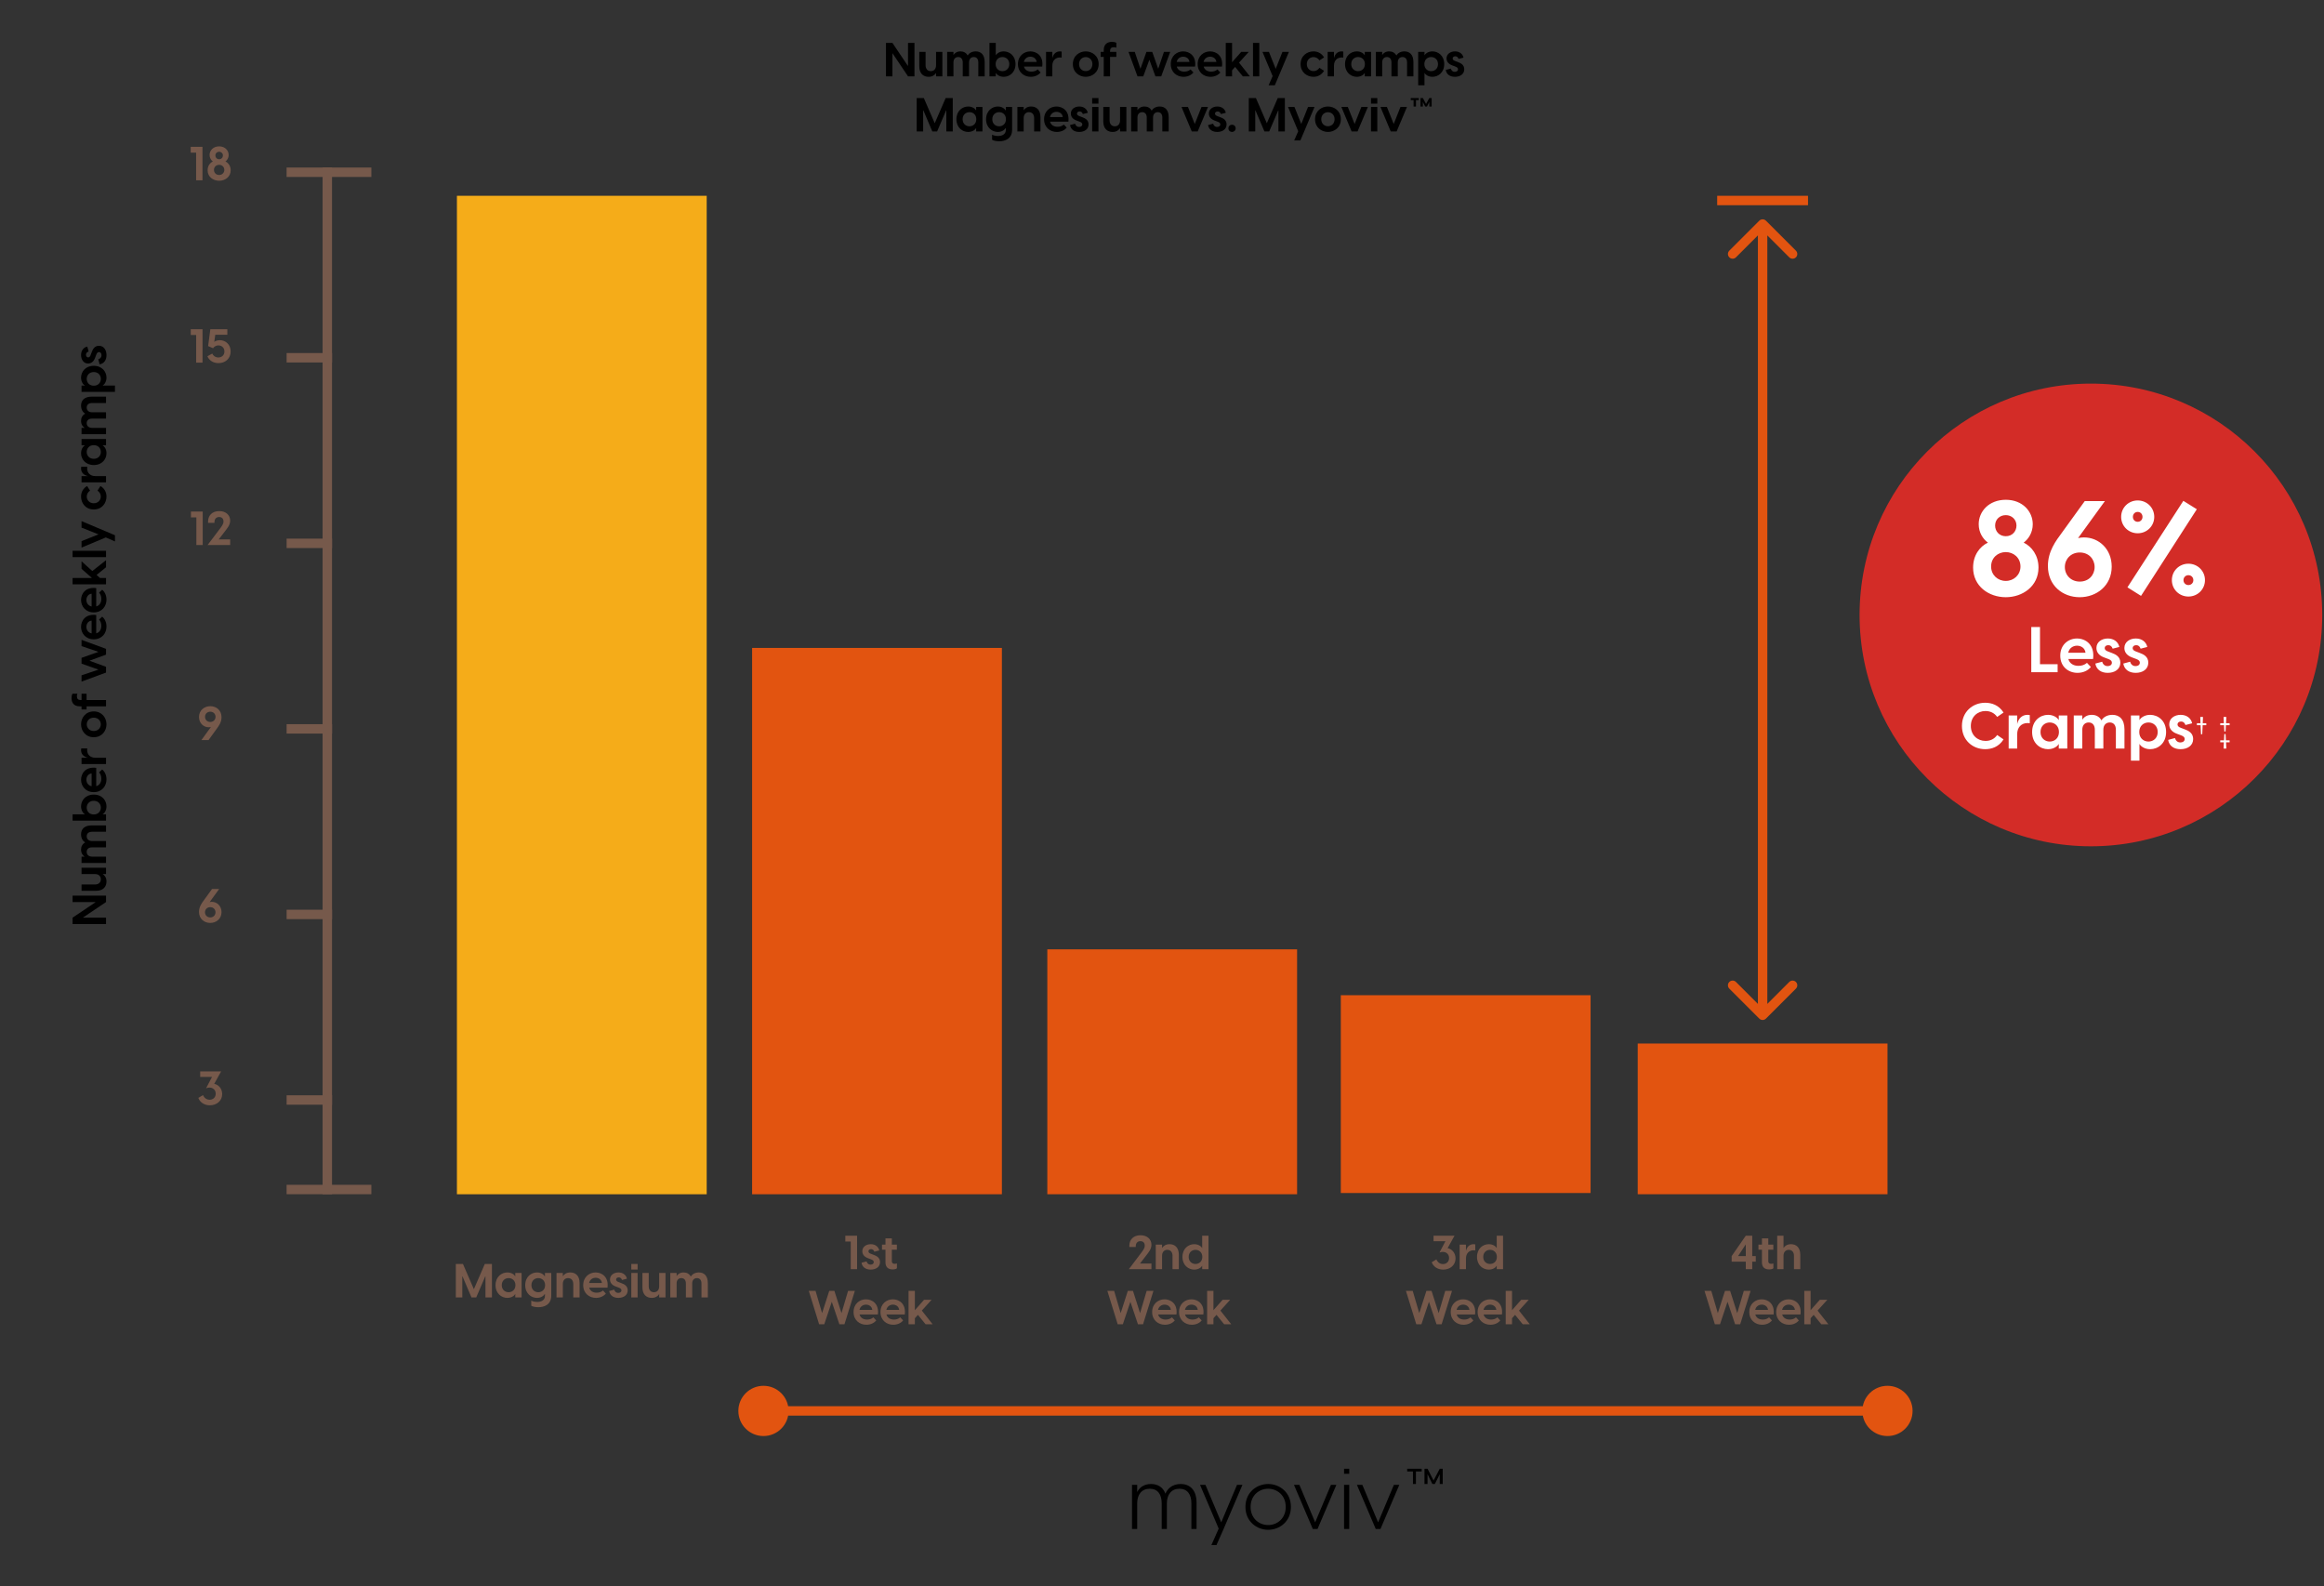
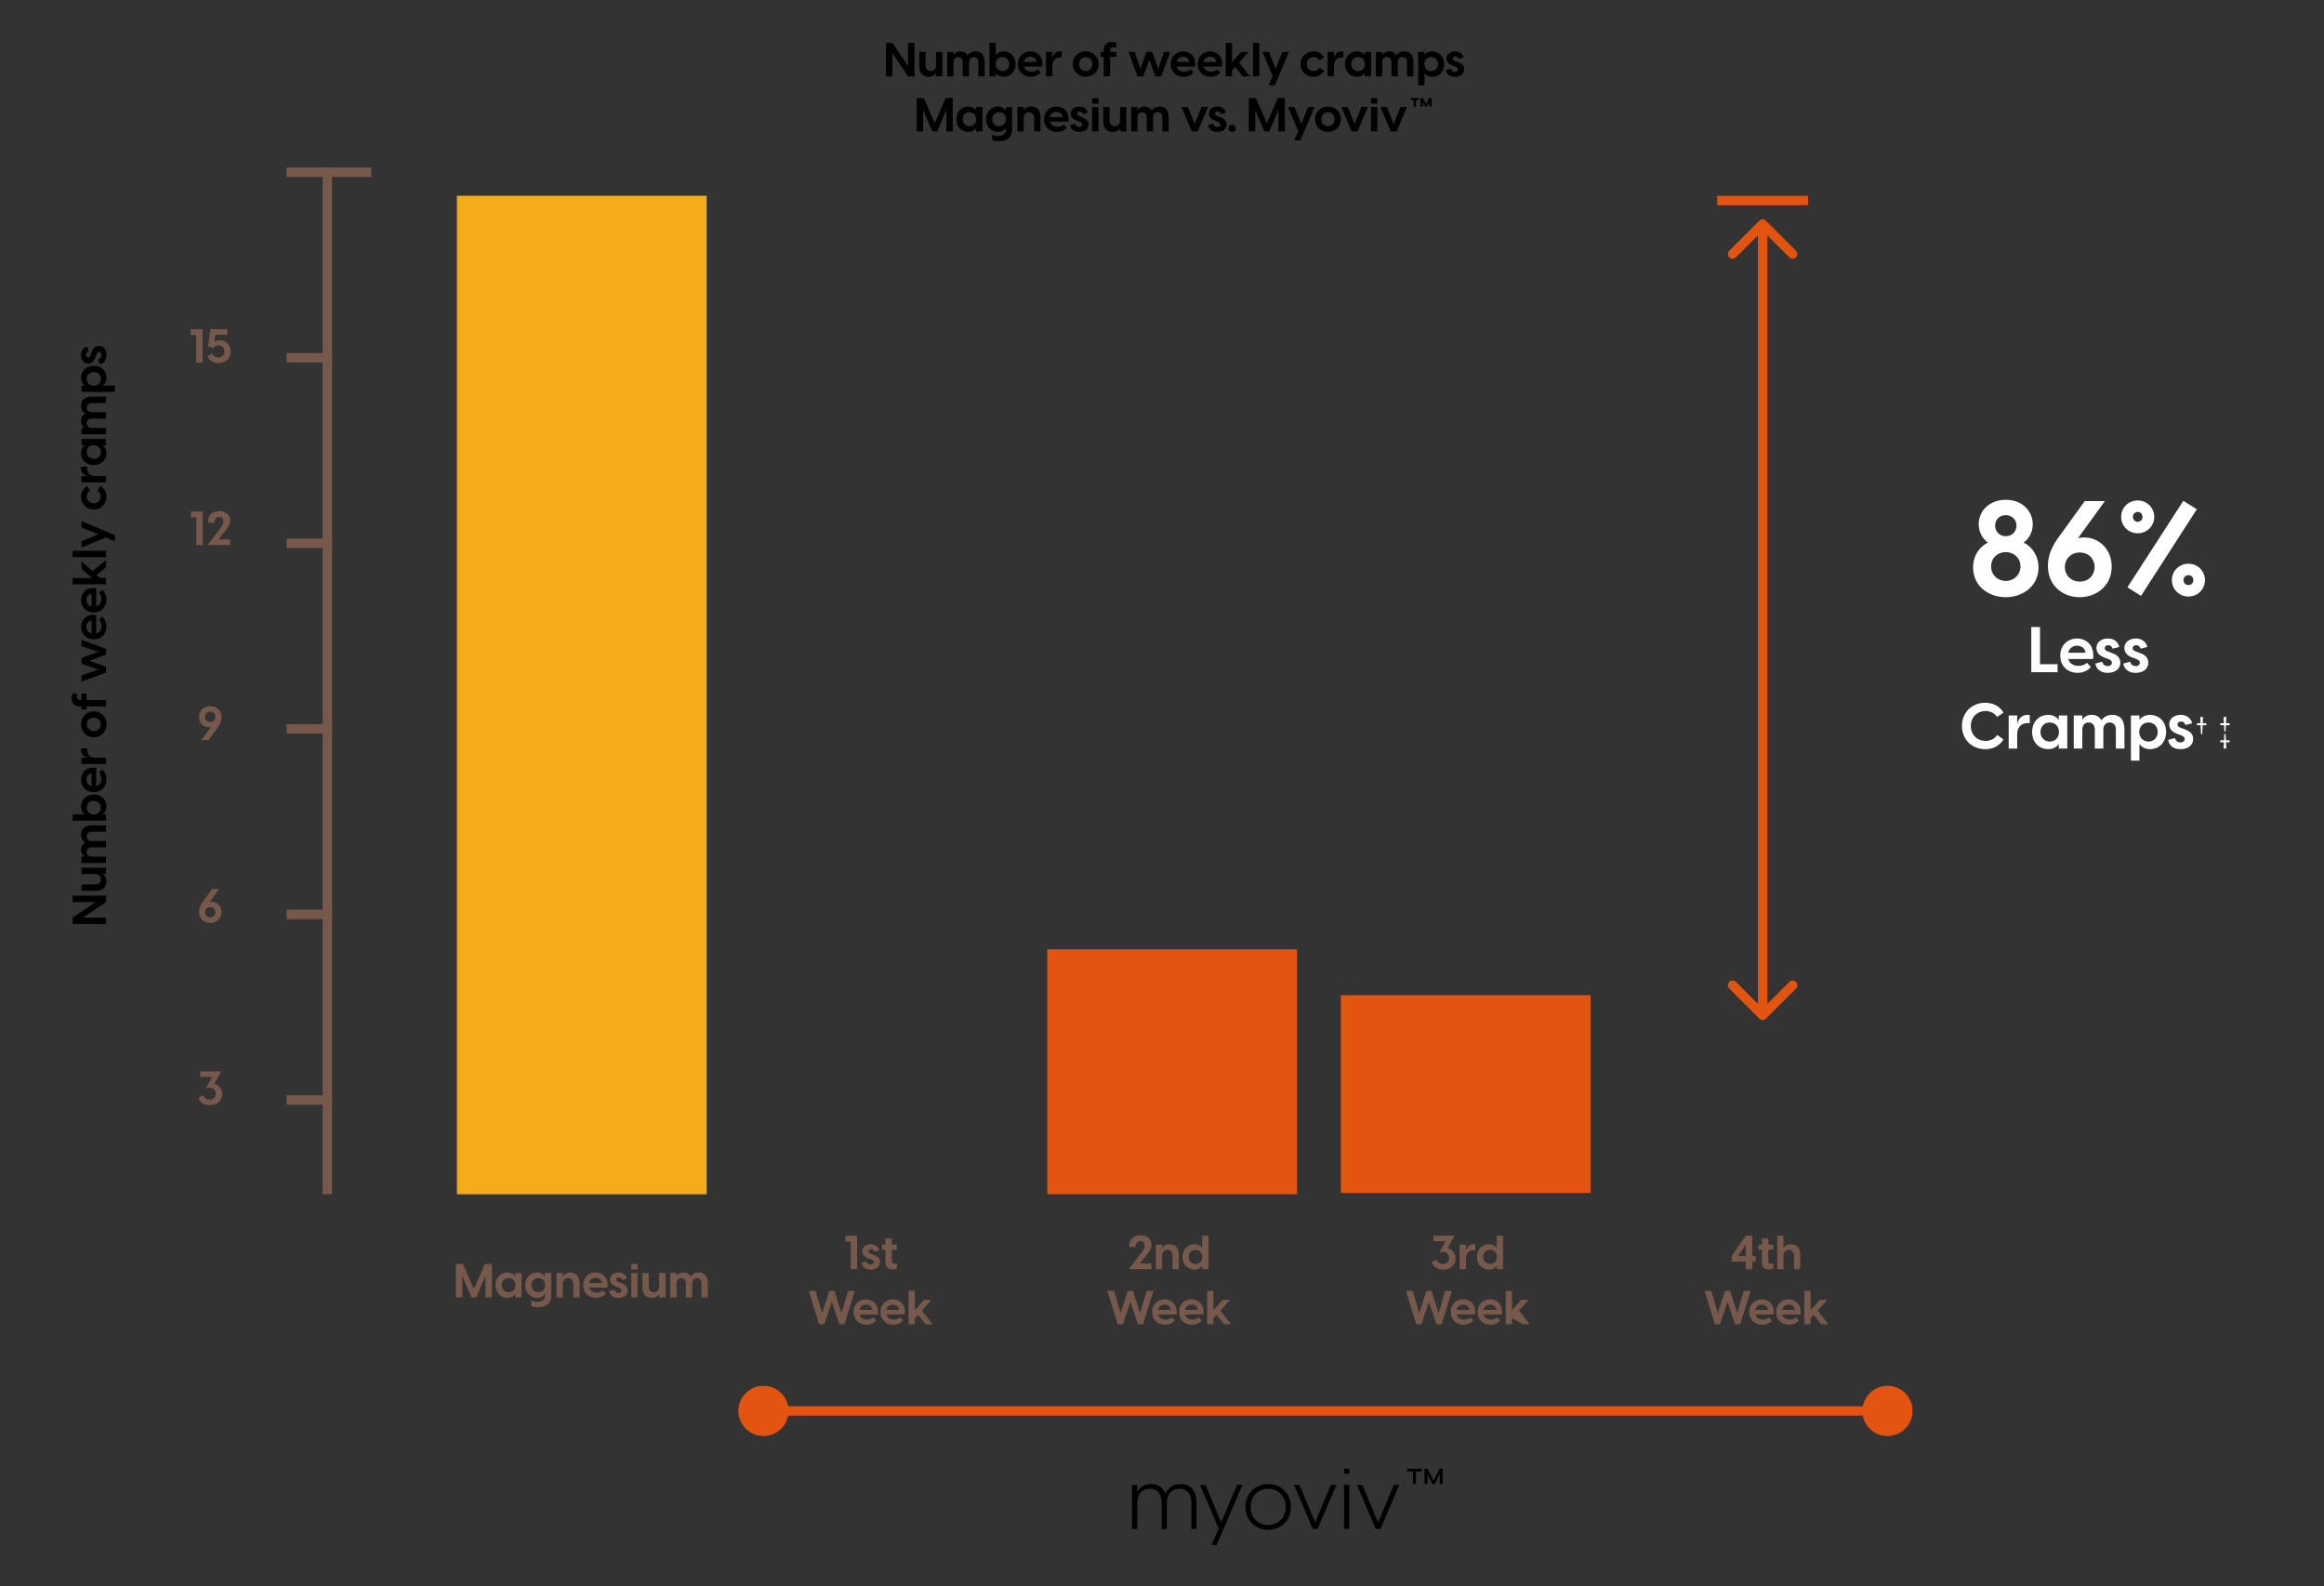
<svg xmlns="http://www.w3.org/2000/svg" width="548" height="374" viewBox="0 0 548 374" fill="none">
  <rect x="0" y="0" width="548" height="374" fill="#333333" stroke="none" />
  <path d="M200.604 299.246V292.728H199.327V291.362H202.103V299.246H200.604ZM205.312 299.357C204.168 299.357 203.324 298.802 203.147 297.736L204.335 297.414C204.446 297.791 204.724 298.18 205.29 298.18C205.667 298.18 206.034 297.991 206.034 297.58C206.034 297.303 205.856 297.103 205.401 296.936L204.69 296.67C203.735 296.326 203.335 295.715 203.335 295.015C203.335 293.982 204.246 293.361 205.334 293.361C206.378 293.361 207.144 293.949 207.333 294.837L206.167 295.137C206.012 294.671 205.712 294.527 205.401 294.527C205.012 294.527 204.779 294.749 204.779 295.026C204.779 295.271 204.923 295.482 205.379 295.637L206.023 295.881C206.734 296.137 207.511 296.559 207.511 297.58C207.511 298.735 206.523 299.357 205.312 299.357ZM210.483 299.313C209.506 299.313 208.796 298.835 208.796 297.647V294.66H207.974V293.472H208.796V291.995H210.295V293.472H211.483V294.66H210.295V297.403C210.295 297.703 210.461 297.991 210.95 297.991C211.083 297.991 211.283 297.969 211.494 297.902V299.046C211.272 299.246 210.85 299.313 210.483 299.313ZM193.151 312.246L190.708 304.362H192.307L193.851 309.614L195.539 304.362H196.749L198.426 309.614L199.98 304.362H201.58L199.125 312.246H197.926L196.138 306.938L194.361 312.246H193.151ZM204.281 312.357C202.693 312.357 201.272 311.28 201.272 309.359C201.272 307.415 202.715 306.361 204.192 306.361C205.658 306.361 207.324 307.393 207.002 309.936H202.682C202.893 310.725 203.582 311.136 204.448 311.136C205.014 311.136 205.514 310.98 205.936 310.614L206.613 311.335C206.136 311.935 205.303 312.357 204.281 312.357ZM202.66 308.848H205.68C205.592 308.026 204.903 307.615 204.204 307.615C203.515 307.615 202.849 308.015 202.66 308.848ZM210.625 312.357C209.037 312.357 207.616 311.28 207.616 309.359C207.616 307.415 209.06 306.361 210.537 306.361C212.002 306.361 213.668 307.393 213.346 309.936H209.026C209.237 310.725 209.926 311.136 210.792 311.136C211.358 311.136 211.858 310.98 212.28 310.614L212.957 311.335C212.48 311.935 211.647 312.357 210.625 312.357ZM209.004 308.848H212.025C211.936 308.026 211.247 307.615 210.548 307.615C209.859 307.615 209.193 308.015 209.004 308.848ZM214.238 312.246V304.362H215.726V308.926L217.891 306.472H219.668L217.369 309.015L219.923 312.246H218.258L216.447 310.025L215.726 310.825V312.246H214.238Z" fill="#76594B" />
  <path d="M268.7 295.926C269.6 294.749 269.933 294.327 269.933 293.694C269.933 292.85 269.322 292.639 268.911 292.639C268.434 292.639 267.812 292.927 267.812 293.827V294.027H266.302V293.694C266.302 292.383 267.179 291.251 268.933 291.251C270.521 291.251 271.51 292.217 271.51 293.483C271.51 294.515 270.866 295.259 270.211 296.103L268.811 297.925H271.51V299.246H266.191L268.7 295.926ZM272.529 299.246V293.472H274.017V294.26C274.339 293.749 274.917 293.361 275.783 293.361C276.971 293.361 277.97 294.093 277.97 295.848V299.246H276.482V296.092C276.482 295.248 276.027 294.693 275.25 294.693C274.483 294.693 274.017 295.248 274.017 296.092V299.246H272.529ZM284.964 299.246H283.476V298.469H283.443C283.298 298.791 282.632 299.357 281.599 299.357C280.256 299.357 278.823 298.358 278.823 296.359C278.823 294.36 280.256 293.361 281.599 293.361C282.632 293.361 283.298 293.927 283.443 294.249H283.476V291.362H284.964V299.246ZM280.289 296.359C280.289 297.436 281.066 298.025 281.899 298.025C282.732 298.025 283.509 297.447 283.509 296.359C283.509 295.271 282.732 294.693 281.899 294.693C281.066 294.693 280.289 295.282 280.289 296.359ZM263.556 312.246L261.113 304.362H262.712L264.255 309.614L265.943 304.362H267.154L268.831 309.614L270.385 304.362H271.984L269.53 312.246H268.331L266.543 306.938L264.766 312.246H263.556ZM274.686 312.357C273.098 312.357 271.677 311.28 271.677 309.359C271.677 307.415 273.12 306.361 274.597 306.361C276.063 306.361 277.729 307.393 277.407 309.936H273.087C273.298 310.725 273.986 311.136 274.853 311.136C275.419 311.136 275.919 310.98 276.341 310.614L277.018 311.335C276.541 311.935 275.708 312.357 274.686 312.357ZM273.065 308.848H276.085C275.996 308.026 275.308 307.615 274.608 307.615C273.92 307.615 273.254 308.015 273.065 308.848ZM281.03 312.357C279.442 312.357 278.021 311.28 278.021 309.359C278.021 307.415 279.464 306.361 280.941 306.361C282.407 306.361 284.073 307.393 283.751 309.936H279.431C279.642 310.725 280.331 311.136 281.197 311.136C281.763 311.136 282.263 310.98 282.685 310.614L283.362 311.335C282.885 311.935 282.052 312.357 281.03 312.357ZM279.409 308.848H282.429C282.34 308.026 281.652 307.615 280.952 307.615C280.264 307.615 279.598 308.015 279.409 308.848ZM284.642 312.246V304.362H286.13V308.926L288.296 306.472H290.073L287.774 309.015L290.328 312.246H288.662L286.852 310.025L286.13 310.825V312.246H284.642Z" fill="#76594B" />
-   <path d="M340.309 299.357C338.943 299.357 337.955 298.602 337.6 297.614L338.699 296.947C339.01 297.691 339.61 298.047 340.254 298.047C341.031 298.047 341.697 297.536 341.697 296.614C341.697 295.515 340.687 294.871 339.432 295.326L340.831 292.661H338.033V291.362H342.975L341.342 294.304C342.308 294.471 343.219 295.371 343.219 296.714C343.219 298.335 341.908 299.357 340.309 299.357ZM344.186 299.246V293.472H345.674V294.971C345.874 294.082 346.441 293.361 347.484 293.361C347.618 293.361 347.74 293.372 347.873 293.405V294.826C347.74 294.804 347.629 294.793 347.496 294.793C346.374 294.793 345.674 295.57 345.674 296.725V299.246H344.186ZM354.42 299.246H352.932V298.469H352.899C352.754 298.791 352.088 299.357 351.055 299.357C349.712 299.357 348.279 298.358 348.279 296.359C348.279 294.36 349.712 293.361 351.055 293.361C352.088 293.361 352.754 293.927 352.899 294.249H352.932V291.362H354.42V299.246ZM349.745 296.359C349.745 297.436 350.522 298.025 351.355 298.025C352.188 298.025 352.965 297.447 352.965 296.359C352.965 295.271 352.188 294.693 351.355 294.693C350.522 294.693 349.745 295.282 349.745 296.359ZM333.961 312.246L331.518 304.362H333.117L334.66 309.614L336.348 304.362H337.559L339.235 309.614L340.79 304.362H342.389L339.935 312.246H338.736L336.948 306.938L335.171 312.246H333.961ZM345.091 312.357C343.503 312.357 342.081 311.28 342.081 309.359C342.081 307.415 343.525 306.361 345.002 306.361C346.468 306.361 348.134 307.393 347.812 309.936H343.492C343.703 310.725 344.391 311.136 345.257 311.136C345.824 311.136 346.323 310.98 346.745 310.614L347.423 311.335C346.945 311.935 346.112 312.357 345.091 312.357ZM343.47 308.848H346.49C346.401 308.026 345.713 307.615 345.013 307.615C344.325 307.615 343.658 308.015 343.47 308.848ZM351.435 312.357C349.847 312.357 348.425 311.28 348.425 309.359C348.425 307.415 349.869 306.361 351.346 306.361C352.812 306.361 354.478 307.393 354.156 309.936H349.836C350.047 310.725 350.735 311.136 351.601 311.136C352.168 311.136 352.668 310.98 353.09 310.614L353.767 311.335C353.289 311.935 352.457 312.357 351.435 312.357ZM349.814 308.848H352.834C352.745 308.026 352.057 307.615 351.357 307.615C350.669 307.615 350.002 308.015 349.814 308.848ZM355.047 312.246V304.362H356.535V308.926L358.701 306.472H360.477L358.179 309.015L360.733 312.246H359.067L357.257 310.025L356.535 310.825V312.246H355.047Z" fill="#76594B" />
+   <path d="M340.309 299.357C338.943 299.357 337.955 298.602 337.6 297.614L338.699 296.947C339.01 297.691 339.61 298.047 340.254 298.047C341.031 298.047 341.697 297.536 341.697 296.614C341.697 295.515 340.687 294.871 339.432 295.326L340.831 292.661H338.033V291.362H342.975L341.342 294.304C342.308 294.471 343.219 295.371 343.219 296.714C343.219 298.335 341.908 299.357 340.309 299.357ZM344.186 299.246V293.472H345.674V294.971C345.874 294.082 346.441 293.361 347.484 293.361C347.618 293.361 347.74 293.372 347.873 293.405V294.826C347.74 294.804 347.629 294.793 347.496 294.793C346.374 294.793 345.674 295.57 345.674 296.725V299.246H344.186ZM354.42 299.246H352.932V298.469H352.899C352.754 298.791 352.088 299.357 351.055 299.357C349.712 299.357 348.279 298.358 348.279 296.359C348.279 294.36 349.712 293.361 351.055 293.361C352.088 293.361 352.754 293.927 352.899 294.249H352.932V291.362H354.42V299.246ZM349.745 296.359C349.745 297.436 350.522 298.025 351.355 298.025C352.188 298.025 352.965 297.447 352.965 296.359C352.965 295.271 352.188 294.693 351.355 294.693C350.522 294.693 349.745 295.282 349.745 296.359ZM333.961 312.246L331.518 304.362H333.117L334.66 309.614L336.348 304.362H337.559L339.235 309.614L340.79 304.362H342.389L339.935 312.246H338.736L336.948 306.938L335.171 312.246H333.961ZM345.091 312.357C343.503 312.357 342.081 311.28 342.081 309.359C342.081 307.415 343.525 306.361 345.002 306.361C346.468 306.361 348.134 307.393 347.812 309.936H343.492C343.703 310.725 344.391 311.136 345.257 311.136C345.824 311.136 346.323 310.98 346.745 310.614L347.423 311.335C346.945 311.935 346.112 312.357 345.091 312.357ZM343.47 308.848H346.49C346.401 308.026 345.713 307.615 345.013 307.615C344.325 307.615 343.658 308.015 343.47 308.848ZM351.435 312.357C349.847 312.357 348.425 311.28 348.425 309.359C348.425 307.415 349.869 306.361 351.346 306.361C352.812 306.361 354.478 307.393 354.156 309.936H349.836C350.047 310.725 350.735 311.136 351.601 311.136C352.168 311.136 352.668 310.98 353.09 310.614L353.767 311.335C353.289 311.935 352.457 312.357 351.435 312.357ZM349.814 308.848H352.834C352.745 308.026 352.057 307.615 351.357 307.615C350.669 307.615 350.002 308.015 349.814 308.848ZM355.047 312.246V304.362H356.535V308.926L358.701 306.472H360.477L358.179 309.015L360.733 312.246H359.067L356.535 310.825V312.246H355.047Z" fill="#76594B" />
  <path d="M411.655 299.246V297.48H408.324V296.17L411.655 291.362H413.177V296.17H414.01V297.48H413.177V299.246H411.655ZM409.834 296.17H411.655V293.405L409.834 296.17ZM417.153 299.313C416.176 299.313 415.466 298.835 415.466 297.647V294.66H414.644V293.472H415.466V291.995H416.965V293.472H418.153V294.66H416.965V297.403C416.965 297.703 417.131 297.991 417.62 297.991C417.753 297.991 417.953 297.969 418.164 297.902V299.046C417.942 299.246 417.52 299.313 417.153 299.313ZM419.064 299.246V291.362H420.552V294.26C420.874 293.749 421.452 293.361 422.318 293.361C423.506 293.361 424.505 294.093 424.505 295.848V299.246H423.017V296.092C423.017 295.248 422.562 294.693 421.785 294.693C421.018 294.693 420.552 295.248 420.552 296.092V299.246H419.064ZM404.365 312.246L401.922 304.362H403.521L405.064 309.614L406.752 304.362H407.963L409.64 309.614L411.194 304.362H412.793L410.339 312.246H409.14L407.352 306.938L405.575 312.246H404.365ZM415.495 312.357C413.907 312.357 412.486 311.28 412.486 309.359C412.486 307.415 413.929 306.361 415.406 306.361C416.872 306.361 418.538 307.393 418.216 309.936H413.896C414.107 310.725 414.796 311.136 415.662 311.136C416.228 311.136 416.728 310.98 417.15 310.614L417.827 311.335C417.35 311.935 416.517 312.357 415.495 312.357ZM413.874 308.848H416.894C416.806 308.026 416.117 307.615 415.417 307.615C414.729 307.615 414.063 308.015 413.874 308.848ZM421.839 312.357C420.251 312.357 418.83 311.28 418.83 309.359C418.83 307.415 420.273 306.361 421.75 306.361C423.216 306.361 424.882 307.393 424.56 309.936H420.24C420.451 310.725 421.14 311.136 422.006 311.136C422.572 311.136 423.072 310.98 423.494 310.614L424.171 311.335C423.694 311.935 422.861 312.357 421.839 312.357ZM420.218 308.848H423.238C423.15 308.026 422.461 307.615 421.761 307.615C421.073 307.615 420.407 308.015 420.218 308.848ZM425.451 312.246V304.362H426.94V308.926L429.105 306.472H430.882L428.583 309.015L431.137 312.246H429.471L427.661 310.025L426.94 310.825V312.246H425.451Z" fill="#76594B" />
  <path d="M107.488 305.91V298.026H109.165L111.741 303.967L114.318 298.026H115.995V305.91H114.473V300.957H114.418L112.297 305.91H111.175L109.065 300.957H109.01V305.91H107.488ZM119.628 306.021C118.284 306.021 116.852 305.022 116.852 303.023C116.852 301.024 118.284 300.025 119.628 300.025C120.66 300.025 121.327 300.591 121.471 300.913H121.504V300.136H122.993V305.91H121.504V305.133H121.471C121.327 305.455 120.66 306.021 119.628 306.021ZM118.317 303.023C118.317 304.1 119.095 304.689 119.928 304.689C120.76 304.689 121.538 304.111 121.538 303.023C121.538 301.935 120.76 301.357 119.928 301.357C119.095 301.357 118.317 301.946 118.317 303.023ZM126.945 308.22C126.278 308.22 125.612 308.087 125.268 307.865V306.654C125.534 306.832 126.112 306.976 126.678 306.976C127.788 306.976 128.499 306.454 128.499 305.577V305.133H128.433C128.288 305.455 127.644 306.021 126.622 306.021C125.29 306.021 123.846 305.022 123.846 303.023C123.846 301.024 125.29 300.025 126.622 300.025C127.644 300.025 128.288 300.591 128.433 300.913H128.499V300.136H129.987V305.477C129.987 307.687 128.255 308.22 126.945 308.22ZM125.312 303.023C125.312 304.1 126.089 304.689 126.922 304.689C127.766 304.689 128.533 304.111 128.533 303.023C128.533 301.935 127.766 301.357 126.922 301.357C126.089 301.357 125.312 301.946 125.312 303.023ZM131.227 305.91V300.136H132.715V300.924C133.037 300.413 133.615 300.025 134.481 300.025C135.669 300.025 136.668 300.758 136.668 302.512V305.91H135.18V302.756C135.18 301.912 134.725 301.357 133.948 301.357C133.182 301.357 132.715 301.912 132.715 302.756V305.91H131.227ZM140.531 306.021C138.943 306.021 137.521 304.944 137.521 303.023C137.521 301.08 138.965 300.025 140.442 300.025C141.908 300.025 143.573 301.057 143.251 303.6H138.932C139.143 304.389 139.831 304.8 140.697 304.8C141.264 304.8 141.763 304.644 142.185 304.278L142.863 305C142.385 305.599 141.552 306.021 140.531 306.021ZM138.909 302.512H141.93C141.841 301.69 141.153 301.279 140.453 301.279C139.764 301.279 139.098 301.679 138.909 302.512ZM145.813 306.021C144.669 306.021 143.825 305.466 143.647 304.4L144.835 304.078C144.946 304.455 145.224 304.844 145.79 304.844C146.168 304.844 146.534 304.655 146.534 304.244C146.534 303.967 146.357 303.767 145.901 303.6L145.191 303.334C144.236 302.99 143.836 302.379 143.836 301.679C143.836 300.646 144.747 300.025 145.835 300.025C146.879 300.025 147.645 300.613 147.834 301.502L146.668 301.801C146.512 301.335 146.212 301.191 145.901 301.191C145.513 301.191 145.28 301.413 145.28 301.69C145.28 301.935 145.424 302.146 145.879 302.301L146.523 302.545C147.234 302.801 148.011 303.223 148.011 304.244C148.011 305.399 147.023 306.021 145.813 306.021ZM148.86 305.91V300.136H150.348V305.91H148.86ZM148.86 299.336V298.026H150.348V299.336H148.86ZM156.926 300.136V305.91H155.438V305.122C155.116 305.633 154.539 306.021 153.672 306.021C152.484 306.021 151.485 305.288 151.485 303.534V300.136H152.973V303.289C152.973 304.133 153.428 304.689 154.205 304.689C154.972 304.689 155.438 304.133 155.438 303.289V300.136H156.926ZM161.732 305.91V302.623C161.732 301.801 161.299 301.357 160.666 301.357C160.011 301.357 159.545 301.801 159.545 302.623V305.91H158.057V300.136H159.545V300.88C159.856 300.391 160.389 300.025 161.199 300.025C161.91 300.025 162.532 300.324 162.887 300.991C163.22 300.458 163.853 300.025 164.797 300.025C166.019 300.025 166.907 300.791 166.907 302.556V305.91H165.408V302.623C165.408 301.801 164.986 301.357 164.342 301.357C163.687 301.357 163.22 301.801 163.22 302.623V305.91H161.732Z" fill="#76594B" />
  <path d="M49.479 260.611C48.114 260.611 47.125 259.856 46.77 258.868L47.869 258.201C48.18 258.945 48.78 259.301 49.424 259.301C50.201 259.301 50.867 258.79 50.867 257.868C50.867 256.769 49.857 256.125 48.602 256.58L50.001 253.915H47.203V252.616H52.145L50.512 255.558C51.478 255.725 52.389 256.624 52.389 257.968C52.389 259.589 51.078 260.611 49.479 260.611Z" fill="#76594B" />
  <path d="M49.57 217.613C48.171 217.613 46.927 216.658 46.927 215.014C46.927 213.793 47.593 212.916 48.104 212.227L49.992 209.618H51.669L49.437 212.694C49.592 212.66 49.759 212.638 49.925 212.638C51.169 212.638 52.235 213.604 52.235 215.07C52.235 216.658 50.969 217.613 49.57 217.613ZM48.337 215.103C48.337 215.781 48.848 216.314 49.581 216.314C50.314 216.314 50.814 215.781 50.814 215.103C50.814 214.426 50.314 213.893 49.581 213.893C48.848 213.893 48.337 214.426 48.337 215.103Z" fill="#76594B" />
  <path d="M49.592 166.506C50.992 166.506 52.235 167.461 52.235 169.105C52.235 170.327 51.569 171.204 51.058 171.892L49.17 174.502H47.493L49.725 171.426C49.57 171.459 49.404 171.481 49.237 171.481C47.993 171.481 46.927 170.515 46.927 169.049C46.927 167.461 48.193 166.506 49.592 166.506ZM48.349 169.016C48.349 169.694 48.848 170.227 49.581 170.227C50.314 170.227 50.825 169.694 50.825 169.016C50.825 168.339 50.314 167.806 49.581 167.806C48.848 167.806 48.349 168.339 48.349 169.016Z" fill="#76594B" />
  <path d="M46.3 128.504V121.985H45.023V120.619H47.799V128.504H46.3ZM51.463 125.184C52.363 124.006 52.696 123.584 52.696 122.951C52.696 122.108 52.085 121.897 51.674 121.897C51.197 121.897 50.575 122.185 50.575 123.085V123.285H49.065V122.951C49.065 121.641 49.942 120.508 51.697 120.508C53.285 120.508 54.273 121.475 54.273 122.74C54.273 123.773 53.629 124.517 52.974 125.361L51.575 127.182H54.273V128.504H48.954L51.463 125.184Z" fill="#76594B" />
  <path d="M46.257 85.506V78.987H44.98V77.621H47.756V85.506H46.257ZM51.52 85.617C50.221 85.617 49.277 84.928 48.91 83.996L50.054 83.363C50.176 83.74 50.698 84.284 51.476 84.284C52.175 84.284 52.919 83.851 52.919 82.874C52.919 81.975 52.264 81.442 51.509 81.442C50.798 81.442 50.387 81.875 50.243 82.108L49.077 81.597L49.599 77.621H53.608V78.921H50.765L50.521 80.631C50.587 80.52 51.087 80.209 51.842 80.209C53.141 80.209 54.385 81.175 54.385 82.863C54.385 84.606 53.075 85.617 51.52 85.617Z" fill="#76594B" />
-   <path d="M46.246 42.506V35.987H44.969V34.621H47.745V42.506H46.246ZM51.676 42.617C50.265 42.617 48.955 41.706 48.955 40.152C48.955 39.13 49.51 38.397 50.188 38.075C49.777 37.775 49.421 37.242 49.421 36.543C49.421 35.477 50.276 34.51 51.676 34.51C53.064 34.51 53.919 35.477 53.919 36.543C53.919 37.242 53.563 37.775 53.164 38.075C53.83 38.397 54.396 39.13 54.396 40.152C54.396 41.706 53.075 42.617 51.676 42.617ZM50.454 40.063C50.454 40.762 50.998 41.262 51.676 41.262C52.342 41.262 52.897 40.762 52.897 40.063C52.897 39.33 52.32 38.864 51.676 38.864C51.02 38.864 50.454 39.33 50.454 40.063ZM50.787 36.654C50.787 37.131 51.132 37.542 51.676 37.542C52.22 37.542 52.564 37.131 52.564 36.654C52.564 36.143 52.164 35.787 51.676 35.787C51.176 35.787 50.787 36.143 50.787 36.654Z" fill="#76594B" />
  <rect x="107.742" y="46.164" width="58.898" height="235.423" fill="#F5AC19" />
-   <rect x="177.348" y="152.77" width="58.898" height="128.816" fill="#E25410" />
  <rect x="246.957" y="223.84" width="58.898" height="57.745" fill="#E25410" />
  <rect x="316.162" y="234.654" width="58.898" height="46.64" fill="#E25410" />
-   <rect x="386.174" y="246.049" width="58.898" height="35.535" fill="#E25410" />
-   <circle cx="493.036" cy="144.997" r="54.548" fill="#D32C27" />
  <path d="M472.967 140.813C468.97 140.813 465.257 138.232 465.257 133.826C465.257 130.931 466.83 128.854 468.75 127.942C467.586 127.092 466.579 125.581 466.579 123.599C466.579 120.578 469.002 117.84 472.967 117.84C476.901 117.84 479.324 120.578 479.324 123.599C479.324 125.581 478.317 127.092 477.184 127.942C479.072 128.854 480.677 130.931 480.677 133.826C480.677 138.232 476.932 140.813 472.967 140.813ZM469.505 133.575C469.505 135.557 471.047 136.973 472.967 136.973C474.855 136.973 476.429 135.557 476.429 133.575C476.429 131.498 474.792 130.176 472.967 130.176C471.11 130.176 469.505 131.498 469.505 133.575ZM470.449 123.913C470.449 125.267 471.425 126.431 472.967 126.431C474.509 126.431 475.485 125.267 475.485 123.913C475.485 122.466 474.352 121.459 472.967 121.459C471.551 121.459 470.449 122.466 470.449 123.913ZM490.387 140.813C486.422 140.813 482.897 138.106 482.897 133.449C482.897 129.987 484.785 127.501 486.233 125.55L491.583 118.154H496.335L490.009 126.872C490.45 126.777 490.922 126.714 491.394 126.714C494.919 126.714 497.94 129.452 497.94 133.606C497.94 138.106 494.352 140.813 490.387 140.813ZM486.894 133.701C486.894 135.62 488.341 137.131 490.418 137.131C492.495 137.131 493.912 135.62 493.912 133.701C493.912 131.781 492.495 130.27 490.418 130.27C488.341 130.27 486.894 131.781 486.894 133.701ZM504.857 140.498L501.647 138.484L514.833 118.091L518.011 120.074L504.857 140.498ZM500.168 121.868C500.168 119.696 501.899 117.997 504.07 117.997C506.242 117.997 507.973 119.696 507.973 121.868C507.973 124.039 506.242 125.739 504.07 125.739C501.899 125.739 500.168 124.039 500.168 121.868ZM502.937 121.868C502.937 122.529 503.409 123.032 504.07 123.032C504.731 123.032 505.203 122.529 505.203 121.868C505.203 121.207 504.731 120.703 504.07 120.703C503.409 120.703 502.937 121.207 502.937 121.868ZM512.127 136.785C512.127 134.613 513.857 132.914 516.029 132.914C518.2 132.914 519.931 134.613 519.931 136.785C519.931 138.956 518.2 140.655 516.029 140.655C513.857 140.655 512.127 138.956 512.127 136.785ZM514.864 136.785C514.864 137.445 515.368 137.949 516.029 137.949C516.69 137.949 517.193 137.445 517.193 136.785C517.193 136.124 516.69 135.62 516.029 135.62C515.368 135.62 514.864 136.124 514.864 136.785ZM478.977 158.498V147.848H481.032V156.608H485.187V158.498H478.977ZM489.874 158.648C487.729 158.648 485.809 157.193 485.809 154.598C485.809 151.973 487.759 150.548 489.754 150.548C491.734 150.548 493.984 151.943 493.549 155.378H487.714C487.999 156.443 488.929 156.998 490.099 156.998C490.864 156.998 491.539 156.788 492.109 156.293L493.024 157.268C492.379 158.078 491.254 158.648 489.874 158.648ZM487.684 153.908H491.764C491.644 152.798 490.714 152.243 489.769 152.243C488.839 152.243 487.939 152.783 487.684 153.908ZM497.009 158.648C495.464 158.648 494.324 157.898 494.084 156.458L495.689 156.023C495.839 156.533 496.214 157.058 496.979 157.058C497.489 157.058 497.984 156.803 497.984 156.248C497.984 155.873 497.744 155.603 497.129 155.378L496.169 155.018C494.879 154.553 494.339 153.728 494.339 152.783C494.339 151.388 495.569 150.548 497.039 150.548C498.449 150.548 499.484 151.343 499.739 152.543L498.164 152.948C497.954 152.318 497.549 152.123 497.129 152.123C496.604 152.123 496.289 152.423 496.289 152.798C496.289 153.128 496.484 153.413 497.099 153.623L497.969 153.953C498.929 154.298 499.979 154.868 499.979 156.248C499.979 157.808 498.644 158.648 497.009 158.648ZM503.6 158.648C502.055 158.648 500.915 157.898 500.675 156.458L502.28 156.023C502.43 156.533 502.805 157.058 503.57 157.058C504.08 157.058 504.575 156.803 504.575 156.248C504.575 155.873 504.335 155.603 503.72 155.378L502.76 155.018C501.47 154.553 500.93 153.728 500.93 152.783C500.93 151.388 502.16 150.548 503.63 150.548C505.04 150.548 506.075 151.343 506.33 152.543L504.755 152.948C504.545 152.318 504.14 152.123 503.72 152.123C503.195 152.123 502.88 152.423 502.88 152.798C502.88 153.128 503.075 153.413 503.69 153.623L504.56 153.953C505.52 154.298 506.57 154.868 506.57 156.248C506.57 157.808 505.235 158.648 503.6 158.648ZM468.115 176.648C465.115 176.648 462.625 174.488 462.625 171.173C462.625 167.858 465.13 165.698 468.115 165.698C469.57 165.698 471.31 166.208 472.435 168.008L470.935 169.043C470.245 168.053 469.21 167.648 468.175 167.648C466.285 167.648 464.725 169.013 464.725 171.173C464.725 173.348 466.3 174.698 468.19 174.698C469.255 174.698 470.245 174.293 470.935 173.303L472.435 174.338C471.31 176.138 469.57 176.648 468.115 176.648ZM473.644 176.498V168.698H475.654V170.723C475.924 169.523 476.689 168.548 478.099 168.548C478.279 168.548 478.444 168.563 478.624 168.608V170.528C478.444 170.498 478.294 170.483 478.114 170.483C476.599 170.483 475.654 171.533 475.654 173.093V176.498H473.644ZM482.922 176.648C481.107 176.648 479.172 175.298 479.172 172.598C479.172 169.898 481.107 168.548 482.922 168.548C484.317 168.548 485.217 169.313 485.412 169.748H485.457V168.698H487.467V176.498H485.457V175.448H485.412C485.217 175.883 484.317 176.648 482.922 176.648ZM481.152 172.598C481.152 174.053 482.202 174.848 483.327 174.848C484.452 174.848 485.502 174.068 485.502 172.598C485.502 171.128 484.452 170.348 483.327 170.348C482.202 170.348 481.152 171.143 481.152 172.598ZM493.96 176.498V172.058C493.96 170.948 493.375 170.348 492.52 170.348C491.635 170.348 491.005 170.948 491.005 172.058V176.498H488.995V168.698H491.005V169.703C491.425 169.043 492.145 168.548 493.24 168.548C494.2 168.548 495.04 168.953 495.52 169.853C495.97 169.133 496.825 168.548 498.1 168.548C499.75 168.548 500.95 169.583 500.95 171.968V176.498H498.925V172.058C498.925 170.948 498.355 170.348 497.485 170.348C496.6 170.348 495.97 170.948 495.97 172.058V176.498H493.96ZM502.472 179.348V168.698H504.482V169.748H504.527C504.722 169.313 505.622 168.548 507.017 168.548C508.832 168.548 510.767 169.898 510.767 172.598C510.767 175.298 508.832 176.648 507.017 176.648C505.622 176.648 504.722 175.883 504.527 175.448H504.482V179.348H502.472ZM504.437 172.598C504.437 174.068 505.487 174.848 506.612 174.848C507.737 174.848 508.787 174.053 508.787 172.598C508.787 171.143 507.737 170.348 506.612 170.348C505.487 170.348 504.437 171.128 504.437 172.598ZM514.176 176.648C512.631 176.648 511.491 175.898 511.251 174.458L512.856 174.023C513.006 174.533 513.381 175.058 514.146 175.058C514.656 175.058 515.151 174.803 515.151 174.248C515.151 173.873 514.911 173.603 514.296 173.378L513.336 173.018C512.046 172.553 511.506 171.728 511.506 170.783C511.506 169.388 512.736 168.548 514.206 168.548C515.616 168.548 516.651 169.343 516.906 170.543L515.331 170.948C515.121 170.318 514.716 170.123 514.296 170.123C513.771 170.123 513.456 170.423 513.456 170.798C513.456 171.128 513.651 171.413 514.266 171.623L515.136 171.953C516.096 172.298 517.146 172.868 517.146 174.248C517.146 175.808 515.811 176.648 514.176 176.648ZM518.996 173.12L518.902 170.991H518.031V170.529H518.881L518.818 169.05H519.468L519.405 170.529H520.244V170.991H519.384L519.29 173.12H518.996ZM524.497 172.47L524.424 170.991H523.532V170.529H524.392L524.319 169.05H524.969L524.896 170.529H525.745V170.991H524.864L524.791 172.47H524.497ZM523.532 175.019V174.557H524.424L524.497 173.078H524.791L524.864 174.557H525.745V175.019H524.896L524.969 176.498H524.319L524.392 175.019H523.532Z" fill="white" />
  <line x1="78.291" y1="259.361" x2="67.583" y2="259.361" stroke="#76594B" stroke-width="2.221" />
  <line x1="78.291" y1="215.609" x2="67.583" y2="215.609" stroke="#76594B" stroke-width="2.221" />
  <line x1="78.291" y1="171.858" x2="67.583" y2="171.858" stroke="#76594B" stroke-width="2.221" />
  <line x1="78.291" y1="128.111" x2="67.583" y2="128.111" stroke="#76594B" stroke-width="2.221" />
  <line x1="78.291" y1="84.355" x2="67.583" y2="84.355" stroke="#76594B" stroke-width="2.221" />
  <line x1="87.569" y1="40.612" x2="67.581" y2="40.612" stroke="#76594B" stroke-width="2.221" />
-   <line x1="67.581" y1="280.471" x2="87.569" y2="280.471" stroke="#76594B" stroke-width="2.221" />
  <line x1="77.181" y1="281.581" x2="77.181" y2="39.496" stroke="#76594B" stroke-width="2.221" />
  <line x1="426.33" y1="47.275" x2="404.913" y2="47.275" stroke="#E25410" stroke-width="2.221" />
  <path d="M414.84 240.17C415.273 240.604 415.977 240.604 416.41 240.17L423.477 233.103C423.911 232.669 423.911 231.966 423.477 231.532C423.044 231.099 422.341 231.099 421.907 231.532L415.625 237.814L409.343 231.532C408.909 231.099 408.206 231.099 407.773 231.532C407.339 231.966 407.339 232.669 407.773 233.103L414.84 240.17ZM416.41 52.038C415.977 51.605 415.273 51.605 414.84 52.038L407.773 59.105C407.339 59.539 407.339 60.242 407.773 60.676C408.206 61.109 408.909 61.109 409.343 60.676L415.625 54.394L421.907 60.676C422.341 61.109 423.044 61.109 423.477 60.676C423.911 60.242 423.911 59.539 423.477 59.105L416.41 52.038ZM415.625 239.385L416.735 239.385L416.735 52.824L415.625 52.824L414.515 52.824L414.515 239.385L415.625 239.385Z" fill="#E25410" />
  <path d="M174.105 332.676C174.105 335.947 176.756 338.598 180.027 338.598C183.298 338.598 185.95 335.947 185.95 332.676C185.95 329.405 183.298 326.753 180.027 326.753C176.756 326.753 174.105 329.405 174.105 332.676ZM439.144 332.676C439.144 335.947 441.796 338.598 445.067 338.598C448.338 338.598 450.989 335.947 450.989 332.676C450.989 329.405 448.338 326.753 445.067 326.753C441.796 326.753 439.144 329.405 439.144 332.676ZM180.027 332.676L180.027 333.786L445.067 333.786L445.067 332.676L445.067 331.565L180.027 331.565L180.027 332.676Z" fill="#E25410" />
  <path d="M25 217.892L17.116 217.892V216.371L22.501 212.75V212.695H17.116V211.173H25V212.695L19.614 216.315V216.371H25V217.892ZM19.226 204.599H25V206.087H24.212C24.722 206.409 25.111 206.987 25.111 207.853C25.111 209.041 24.378 210.04 22.624 210.04H19.226V208.552H22.379C23.223 208.552 23.779 208.097 23.779 207.32C23.779 206.553 23.223 206.087 22.379 206.087H19.226V204.599ZM25 199.793H21.713C20.891 199.793 20.447 200.226 20.447 200.859C20.447 201.514 20.891 201.981 21.713 201.981H25L25 203.469H19.226L19.226 201.981H19.97C19.481 201.67 19.114 201.137 19.114 200.326C19.114 199.615 19.414 198.993 20.081 198.638C19.547 198.305 19.114 197.672 19.114 196.728C19.114 195.506 19.881 194.618 21.646 194.618H25V196.117H21.713C20.891 196.117 20.447 196.539 20.447 197.183C20.447 197.838 20.891 198.305 21.713 198.305H25V199.793ZM17.116 193.492V192.004H20.003V191.97C19.681 191.826 19.114 191.16 19.114 190.127C19.114 188.783 20.114 187.351 22.113 187.351C24.112 187.351 25.111 188.783 25.111 190.127C25.111 191.16 24.545 191.826 24.223 191.97V192.004H25V193.492L17.116 193.492ZM22.113 192.037C23.201 192.037 23.779 191.26 23.779 190.427C23.779 189.594 23.19 188.816 22.113 188.816C21.036 188.816 20.447 189.594 20.447 190.427C20.447 191.26 21.024 192.037 22.113 192.037ZM25.111 183.765C25.111 185.353 24.034 186.774 22.113 186.774C20.169 186.774 19.114 185.331 19.114 183.854C19.114 182.388 20.147 180.722 22.69 181.044L22.69 185.364C23.479 185.153 23.89 184.465 23.89 183.598C23.89 183.032 23.734 182.532 23.368 182.11L24.089 181.433C24.689 181.911 25.111 182.743 25.111 183.765ZM21.602 185.386L21.602 182.366C20.78 182.455 20.369 183.143 20.369 183.843C20.369 184.531 20.769 185.198 21.602 185.386ZM25 180.153H19.226V178.665H20.725C19.836 178.465 19.114 177.898 19.114 176.855C19.114 176.721 19.125 176.599 19.159 176.466H20.58C20.558 176.599 20.547 176.71 20.547 176.844C20.547 177.965 21.324 178.665 22.479 178.665H25V180.153ZM25.111 170.783C25.111 172.294 24.067 173.826 22.113 173.826C20.158 173.826 19.114 172.294 19.114 170.783C19.114 169.284 20.158 167.741 22.113 167.741C24.067 167.741 25.111 169.284 25.111 170.783ZM22.113 172.36C23.145 172.36 23.767 171.616 23.767 170.783C23.767 169.95 23.145 169.218 22.113 169.218C21.08 169.218 20.458 169.95 20.458 170.783C20.458 171.616 21.08 172.36 22.113 172.36ZM18.848 166.546C17.149 166.546 16.871 165.368 16.871 164.602C16.871 164.302 16.905 163.892 17.093 163.57H18.259C18.126 163.847 18.137 164.114 18.137 164.214C18.137 164.78 18.448 165.058 19.015 165.058H19.226V163.57H20.414V165.058H25V166.546H20.414L20.414 167.279H19.226L19.226 166.546H18.848ZM25 154.355L21.091 155.787L25 157.22V158.586L19.226 160.707V159.23L23.223 157.886L19.226 156.476V155.11L23.223 153.7L19.226 152.345V150.868L25 152.989V154.355ZM25.111 147.729C25.111 149.317 24.034 150.738 22.113 150.738C20.169 150.738 19.114 149.294 19.114 147.817C19.114 146.352 20.147 144.686 22.69 145.008L22.69 149.328C23.479 149.117 23.89 148.428 23.89 147.562C23.89 146.996 23.734 146.496 23.368 146.074L24.089 145.397C24.689 145.874 25.111 146.707 25.111 147.729ZM21.602 149.35L21.602 146.329C20.78 146.418 20.369 147.107 20.369 147.806C20.369 148.495 20.769 149.161 21.602 149.35ZM25.111 141.384C25.111 142.972 24.034 144.394 22.113 144.394C20.169 144.394 19.114 142.95 19.114 141.473C19.114 140.007 20.147 138.342 22.69 138.664V142.984C23.479 142.773 23.89 142.084 23.89 141.218C23.89 140.652 23.734 140.152 23.368 139.73L24.089 139.052C24.689 139.53 25.111 140.363 25.111 141.384ZM21.602 143.006V139.985C20.78 140.074 20.369 140.763 20.369 141.462C20.369 142.151 20.769 142.817 21.602 143.006ZM25 137.772H17.116V136.284H21.68L19.226 134.119V132.342L21.768 134.641L25 132.087V133.752L22.779 135.562L23.579 136.284H25V137.772ZM25 131.352H17.116L17.116 129.864H25L25 131.352ZM27.11 127.662L24.945 126.718L19.226 129.116V127.595L23.234 125.996L19.226 124.408V122.876L25 125.308L27.11 126.207V127.662ZM25.111 117.081C25.111 118.602 24.067 120.124 22.113 120.124C20.158 120.124 19.114 118.602 19.114 117.081C19.114 116.059 19.592 115.149 20.536 114.594L21.235 115.682C20.78 115.982 20.458 116.47 20.458 117.07C20.458 117.903 21.08 118.658 22.113 118.658C23.145 118.658 23.767 117.903 23.767 117.07C23.767 116.47 23.445 115.982 22.99 115.682L23.69 114.594C24.622 115.149 25.111 116.059 25.111 117.081ZM25 113.741H19.226L19.226 112.253H20.725C19.836 112.053 19.114 111.486 19.114 110.442C19.114 110.309 19.125 110.187 19.159 110.054H20.58C20.558 110.187 20.547 110.298 20.547 110.431C20.547 111.553 21.324 112.253 22.479 112.253H25L25 113.741ZM25.111 106.872C25.111 108.215 24.112 109.648 22.113 109.648C20.114 109.648 19.114 108.215 19.114 106.872C19.114 105.839 19.681 105.173 20.003 105.028V104.995H19.226V103.507H25V104.995H24.223V105.028C24.545 105.173 25.111 105.839 25.111 106.872ZM22.113 108.182C23.19 108.182 23.779 107.405 23.779 106.572C23.779 105.739 23.201 104.962 22.113 104.962C21.024 104.962 20.447 105.739 20.447 106.572C20.447 107.405 21.036 108.182 22.113 108.182ZM25 98.7H21.713C20.891 98.7 20.447 99.133 20.447 99.766C20.447 100.421 20.891 100.887 21.713 100.887H25V102.376H19.226V100.887H19.97C19.481 100.577 19.114 100.043 19.114 99.233C19.114 98.522 19.414 97.9 20.081 97.545C19.547 97.212 19.114 96.579 19.114 95.635C19.114 94.413 19.881 93.525 21.646 93.525H25V95.024H21.713C20.891 95.024 20.447 95.446 20.447 96.09C20.447 96.745 20.891 97.212 21.713 97.212H25V98.7ZM27.11 92.398H19.226V90.91H20.003V90.877C19.681 90.733 19.114 90.067 19.114 89.034C19.114 87.69 20.114 86.257 22.113 86.257C24.112 86.257 25.111 87.69 25.111 89.034C25.111 90.067 24.545 90.733 24.223 90.877V90.91H27.11V92.398ZM22.113 90.944C23.201 90.944 23.779 90.166 23.779 89.334C23.779 88.501 23.19 87.723 22.113 87.723C21.036 87.723 20.447 88.501 20.447 89.334C20.447 90.166 21.024 90.944 22.113 90.944ZM25.111 83.734C25.111 84.878 24.556 85.722 23.49 85.9L23.168 84.711C23.545 84.6 23.934 84.323 23.934 83.756C23.934 83.379 23.745 83.012 23.334 83.012C23.057 83.012 22.857 83.19 22.69 83.645L22.424 84.356C22.079 85.311 21.469 85.711 20.769 85.711C19.736 85.711 19.114 84.8 19.114 83.712C19.114 82.668 19.703 81.902 20.591 81.713L20.891 82.879C20.425 83.034 20.28 83.334 20.28 83.645C20.28 84.034 20.503 84.267 20.78 84.267C21.024 84.267 21.235 84.123 21.391 83.668L21.635 83.023C21.891 82.313 22.313 81.535 23.334 81.535C24.489 81.535 25.111 82.524 25.111 83.734Z" fill="black" />
  <path d="M208.915 18V10.116H210.436L214.056 15.501H214.112V10.116H215.633V18H214.112L210.492 12.614H210.436V18H208.915ZM222.208 12.226V18H220.72V17.212C220.398 17.722 219.82 18.111 218.954 18.111C217.766 18.111 216.766 17.378 216.766 15.624V12.226H218.254V15.379C218.254 16.223 218.71 16.779 219.487 16.779C220.253 16.779 220.72 16.223 220.72 15.379V12.226H222.208ZM227.014 18V14.713C227.014 13.891 226.581 13.447 225.948 13.447C225.292 13.447 224.826 13.891 224.826 14.713V18H223.338V12.226H224.826V12.97C225.137 12.481 225.67 12.114 226.481 12.114C227.191 12.114 227.813 12.414 228.169 13.081C228.502 12.547 229.135 12.114 230.079 12.114C231.3 12.114 232.189 12.881 232.189 14.646V18H230.689V14.713C230.689 13.891 230.267 13.447 229.623 13.447C228.968 13.447 228.502 13.891 228.502 14.713V18H227.014ZM233.315 10.116H234.803V13.003H234.836C234.981 12.681 235.647 12.114 236.68 12.114C238.023 12.114 239.456 13.114 239.456 15.113C239.456 17.112 238.023 18.111 236.68 18.111C235.647 18.111 234.981 17.545 234.836 17.223H234.803V18H233.315V10.116ZM234.77 15.113C234.77 16.201 235.547 16.779 236.38 16.779C237.213 16.779 237.99 16.19 237.99 15.113C237.99 14.036 237.213 13.447 236.38 13.447C235.547 13.447 234.77 14.024 234.77 15.113ZM243.042 18.111C241.454 18.111 240.032 17.034 240.032 15.113C240.032 13.169 241.476 12.114 242.953 12.114C244.419 12.114 246.084 13.147 245.762 15.69H241.442C241.653 16.479 242.342 16.89 243.208 16.89C243.775 16.89 244.274 16.734 244.696 16.368L245.374 17.089C244.896 17.689 244.063 18.111 243.042 18.111ZM241.42 14.602H244.441C244.352 13.78 243.663 13.369 242.964 13.369C242.275 13.369 241.609 13.769 241.42 14.602ZM246.654 18V12.226H248.142V13.725C248.342 12.836 248.908 12.114 249.952 12.114C250.085 12.114 250.207 12.126 250.341 12.159V13.58C250.207 13.558 250.096 13.547 249.963 13.547C248.842 13.547 248.142 14.324 248.142 15.479V18H246.654ZM256.023 18.111C254.513 18.111 252.981 17.067 252.981 15.113C252.981 13.158 254.513 12.114 256.023 12.114C257.522 12.114 259.066 13.158 259.066 15.113C259.066 17.067 257.522 18.111 256.023 18.111ZM254.446 15.113C254.446 16.145 255.19 16.767 256.023 16.767C256.856 16.767 257.589 16.145 257.589 15.113C257.589 14.08 256.856 13.458 256.023 13.458C255.19 13.458 254.446 14.08 254.446 15.113ZM260.261 11.848C260.261 10.149 261.438 9.871 262.204 9.871C262.504 9.871 262.915 9.905 263.237 10.093V11.259C262.96 11.126 262.693 11.137 262.593 11.137C262.027 11.137 261.749 11.448 261.749 12.014V12.226H263.237V13.414H261.749V18H260.261V13.414H259.528V12.226H260.261V11.848ZM272.452 18L271.019 14.091L269.587 18H268.221L266.1 12.226H267.577L268.921 16.223L270.331 12.226H271.697L273.107 16.223L274.462 12.226H275.939L273.818 18H272.452ZM279.078 18.111C277.49 18.111 276.069 17.034 276.069 15.113C276.069 13.169 277.512 12.114 278.989 12.114C280.455 12.114 282.121 13.147 281.799 15.69H277.479C277.69 16.479 278.378 16.89 279.245 16.89C279.811 16.89 280.311 16.734 280.733 16.368L281.41 17.089C280.933 17.689 280.1 18.111 279.078 18.111ZM277.457 14.602H280.477C280.388 13.78 279.7 13.369 279 13.369C278.312 13.369 277.646 13.769 277.457 14.602ZM285.422 18.111C283.834 18.111 282.413 17.034 282.413 15.113C282.413 13.169 283.856 12.114 285.333 12.114C286.799 12.114 288.465 13.147 288.143 15.69H283.823C284.034 16.479 284.723 16.89 285.589 16.89C286.155 16.89 286.655 16.734 287.077 16.368L287.754 17.089C287.277 17.689 286.444 18.111 285.422 18.111ZM283.801 14.602H286.821C286.733 13.78 286.044 13.369 285.344 13.369C284.656 13.369 283.99 13.769 283.801 14.602ZM289.034 18V10.116H290.522V14.68L292.688 12.226H294.465L292.166 14.768L294.72 18H293.054L291.244 15.779L290.522 16.579V18H289.034ZM295.454 18V10.116H296.942V18H295.454ZM299.145 20.11L300.089 17.945L297.69 12.226H299.212L300.811 16.234L302.399 12.226H303.931L301.499 18L300.6 20.11H299.145ZM309.726 18.111C308.204 18.111 306.683 17.067 306.683 15.113C306.683 13.158 308.204 12.114 309.726 12.114C310.747 12.114 311.658 12.592 312.213 13.536L311.125 14.236C310.825 13.78 310.336 13.458 309.737 13.458C308.904 13.458 308.149 14.08 308.149 15.113C308.149 16.145 308.904 16.767 309.737 16.767C310.336 16.767 310.825 16.445 311.125 15.99L312.213 16.69C311.658 17.622 310.747 18.111 309.726 18.111ZM313.066 18V12.226H314.554V13.725C314.754 12.836 315.32 12.114 316.364 12.114C316.497 12.114 316.62 12.126 316.753 12.159V13.58C316.62 13.558 316.509 13.547 316.375 13.547C315.254 13.547 314.554 14.324 314.554 15.479V18H313.066ZM319.935 18.111C318.591 18.111 317.159 17.112 317.159 15.113C317.159 13.114 318.591 12.114 319.935 12.114C320.968 12.114 321.634 12.681 321.778 13.003H321.812V12.226H323.3V18H321.812V17.223H321.778C321.634 17.545 320.968 18.111 319.935 18.111ZM318.625 15.113C318.625 16.19 319.402 16.779 320.235 16.779C321.068 16.779 321.845 16.201 321.845 15.113C321.845 14.024 321.068 13.447 320.235 13.447C319.402 13.447 318.625 14.036 318.625 15.113ZM328.107 18V14.713C328.107 13.891 327.674 13.447 327.041 13.447C326.386 13.447 325.919 13.891 325.919 14.713V18H324.431V12.226H325.919V12.97C326.23 12.481 326.763 12.114 327.574 12.114C328.285 12.114 328.906 12.414 329.262 13.081C329.595 12.547 330.228 12.114 331.172 12.114C332.393 12.114 333.282 12.881 333.282 14.646V18H331.783V14.713C331.783 13.891 331.361 13.447 330.716 13.447C330.061 13.447 329.595 13.891 329.595 14.713V18H328.107ZM334.408 20.11V12.226H335.896V13.003H335.929C336.074 12.681 336.74 12.114 337.773 12.114C339.117 12.114 340.549 13.114 340.549 15.113C340.549 17.112 339.117 18.111 337.773 18.111C336.74 18.111 336.074 17.545 335.929 17.223H335.896V20.11H334.408ZM335.863 15.113C335.863 16.201 336.64 16.779 337.473 16.779C338.306 16.779 339.083 16.19 339.083 15.113C339.083 14.036 338.306 13.447 337.473 13.447C336.64 13.447 335.863 14.024 335.863 15.113ZM343.073 18.111C341.929 18.111 341.085 17.556 340.907 16.49L342.095 16.168C342.206 16.545 342.484 16.934 343.05 16.934C343.428 16.934 343.794 16.745 343.794 16.334C343.794 16.057 343.617 15.857 343.161 15.69L342.451 15.424C341.496 15.079 341.096 14.469 341.096 13.769C341.096 12.736 342.006 12.114 343.095 12.114C344.139 12.114 344.905 12.703 345.094 13.591L343.928 13.891C343.772 13.425 343.472 13.28 343.161 13.28C342.773 13.28 342.539 13.502 342.539 13.78C342.539 14.024 342.684 14.236 343.139 14.391L343.783 14.635C344.494 14.891 345.271 15.313 345.271 16.334C345.271 17.489 344.283 18.111 343.073 18.111ZM216.159 31V23.116H217.836L220.412 29.057L222.988 23.116H224.665V31H223.144V26.047H223.088L220.967 31H219.846L217.736 26.047H217.68V31H216.159ZM228.298 31.111C226.955 31.111 225.522 30.112 225.522 28.113C225.522 26.114 226.955 25.114 228.298 25.114C229.331 25.114 229.997 25.681 230.142 26.003H230.175V25.226H231.663V31H230.175V30.223H230.142C229.997 30.545 229.331 31.111 228.298 31.111ZM226.988 28.113C226.988 29.19 227.765 29.779 228.598 29.779C229.431 29.779 230.208 29.201 230.208 28.113C230.208 27.024 229.431 26.447 228.598 26.447C227.765 26.447 226.988 27.036 226.988 28.113ZM235.615 33.31C234.949 33.31 234.283 33.176 233.938 32.955V31.744C234.205 31.922 234.782 32.066 235.349 32.066C236.459 32.066 237.17 31.544 237.17 30.667V30.223H237.103C236.959 30.545 236.315 31.111 235.293 31.111C233.961 31.111 232.517 30.112 232.517 28.113C232.517 26.114 233.961 25.114 235.293 25.114C236.315 25.114 236.959 25.681 237.103 26.003H237.17V25.226H238.658V30.567C238.658 32.777 236.926 33.31 235.615 33.31ZM233.983 28.113C233.983 29.19 234.76 29.779 235.593 29.779C236.437 29.779 237.203 29.201 237.203 28.113C237.203 27.024 236.437 26.447 235.593 26.447C234.76 26.447 233.983 27.036 233.983 28.113ZM239.898 31V25.226H241.386V26.014C241.708 25.503 242.285 25.114 243.151 25.114C244.34 25.114 245.339 25.847 245.339 27.602V31H243.851V27.846C243.851 27.002 243.396 26.447 242.618 26.447C241.852 26.447 241.386 27.002 241.386 27.846V31H239.898ZM249.201 31.111C247.613 31.111 246.192 30.034 246.192 28.113C246.192 26.169 247.636 25.114 249.112 25.114C250.578 25.114 252.244 26.147 251.922 28.69H247.602C247.813 29.479 248.502 29.89 249.368 29.89C249.934 29.89 250.434 29.734 250.856 29.368L251.533 30.089C251.056 30.689 250.223 31.111 249.201 31.111ZM247.58 27.602H250.601C250.512 26.78 249.823 26.369 249.124 26.369C248.435 26.369 247.769 26.769 247.58 27.602ZM254.483 31.111C253.339 31.111 252.495 30.556 252.318 29.49L253.506 29.168C253.617 29.545 253.895 29.934 254.461 29.934C254.839 29.934 255.205 29.745 255.205 29.334C255.205 29.057 255.027 28.857 254.572 28.69L253.861 28.424C252.906 28.079 252.507 27.469 252.507 26.769C252.507 25.736 253.417 25.114 254.505 25.114C255.549 25.114 256.316 25.703 256.504 26.591L255.338 26.891C255.183 26.425 254.883 26.28 254.572 26.28C254.183 26.28 253.95 26.503 253.95 26.78C253.95 27.024 254.095 27.235 254.55 27.391L255.194 27.635C255.905 27.891 256.682 28.313 256.682 29.334C256.682 30.489 255.694 31.111 254.483 31.111ZM257.531 31V25.226H259.019V31H257.531ZM257.531 24.426V23.116H259.019V24.426H257.531ZM265.597 25.226V31H264.109V30.212C263.787 30.722 263.209 31.111 262.343 31.111C261.155 31.111 260.155 30.378 260.155 28.624V25.226H261.643V28.379C261.643 29.223 262.099 29.779 262.876 29.779C263.642 29.779 264.109 29.223 264.109 28.379V25.226H265.597ZM270.403 31V27.713C270.403 26.891 269.97 26.447 269.337 26.447C268.682 26.447 268.215 26.891 268.215 27.713V31H266.727V25.226H268.215V25.97C268.526 25.481 269.059 25.114 269.87 25.114C270.581 25.114 271.202 25.414 271.558 26.081C271.891 25.547 272.524 25.114 273.468 25.114C274.689 25.114 275.578 25.881 275.578 27.646V31H274.079V27.713C274.079 26.891 273.657 26.447 273.013 26.447C272.357 26.447 271.891 26.891 271.891 27.713V31H270.403ZM281.025 31L278.604 25.226H280.125L281.724 29.234L283.312 25.226H284.845L282.413 31H281.025ZM287.028 31.111C285.884 31.111 285.04 30.556 284.862 29.49L286.051 29.168C286.162 29.545 286.439 29.934 287.006 29.934C287.383 29.934 287.75 29.745 287.75 29.334C287.75 29.057 287.572 28.857 287.117 28.69L286.406 28.424C285.451 28.079 285.051 27.469 285.051 26.769C285.051 25.736 285.962 25.114 287.05 25.114C288.094 25.114 288.86 25.703 289.049 26.591L287.883 26.891C287.727 26.425 287.428 26.28 287.117 26.28C286.728 26.28 286.495 26.503 286.495 26.78C286.495 27.024 286.639 27.235 287.094 27.391L287.738 27.635C288.449 27.891 289.227 28.313 289.227 29.334C289.227 30.489 288.238 31.111 287.028 31.111ZM290.514 31.111C290.047 31.111 289.659 30.767 289.659 30.256C289.659 29.745 290.047 29.401 290.514 29.401C290.969 29.401 291.369 29.745 291.369 30.256C291.369 30.767 290.969 31.111 290.514 31.111ZM294.468 31V23.116H296.144L298.721 29.057L301.297 23.116H302.974V31H301.453V26.047H301.397L299.276 31H298.154L296.044 26.047H295.989V31H294.468ZM305.174 33.11L306.118 30.945L303.72 25.226H305.241L306.84 29.234L308.428 25.226H309.961L307.529 31L306.629 33.11H305.174ZM313.131 31.111C311.621 31.111 310.088 30.067 310.088 28.113C310.088 26.158 311.621 25.114 313.131 25.114C314.63 25.114 316.174 26.158 316.174 28.113C316.174 30.067 314.63 31.111 313.131 31.111ZM311.554 28.113C311.554 29.145 312.298 29.767 313.131 29.767C313.964 29.767 314.697 29.145 314.697 28.113C314.697 27.08 313.964 26.458 313.131 26.458C312.298 26.458 311.554 27.08 311.554 28.113ZM318.72 31L316.299 25.226H317.821L319.42 29.234L321.008 25.226H322.54L320.108 31H318.72ZM323.282 31V25.226H324.77V31H323.282ZM323.282 24.426V23.116H324.77V24.426H323.282ZM327.938 31L325.517 25.226H327.039L328.638 29.234L330.226 25.226H331.758L329.326 31H327.938ZM334.954 25.114V23.116H335.509L336.264 24.515L337.03 23.116H337.585V25.114H337.03V24.048L336.486 25.114H336.053L335.509 24.048V25.114H334.954ZM332.655 23.604V23.116H334.554V23.604H333.888V25.114H333.321V23.604H332.655Z" fill="black" />
  <path d="M273.93 360.504V354.464C273.93 352.384 273.01 351.024 271.11 351.024C269.21 351.024 268.15 352.384 268.15 354.464V360.504H266.93V350.104H268.15V351.804C268.63 350.824 269.65 349.904 271.41 349.904C272.95 349.904 274.23 350.624 274.81 352.184C275.25 351.084 276.37 349.904 278.39 349.904C280.55 349.904 282.15 351.264 282.15 354.344V360.504H280.93V354.464C280.93 352.384 280.01 351.024 278.11 351.024C276.23 351.024 275.15 352.384 275.15 354.464V360.504H273.93ZM285.648 364.304L287.368 360.424L282.968 350.104H284.248L287.968 358.944L291.688 350.104H292.968L288.528 360.504L286.848 364.304H285.648ZM299.036 360.704C296.356 360.704 293.676 358.764 293.676 355.304C293.676 351.844 296.356 349.904 299.036 349.904C301.716 349.904 304.396 351.844 304.396 355.304C304.396 358.764 301.716 360.704 299.036 360.704ZM294.896 355.304C294.896 358.064 296.936 359.584 299.036 359.584C301.136 359.584 303.176 358.064 303.176 355.304C303.176 352.544 301.136 351.024 299.036 351.024C296.936 351.024 294.896 352.544 294.896 355.304ZM309.557 360.504L305.117 350.104H306.397L310.117 358.944L313.837 350.104H315.117L310.677 360.504H309.557ZM316.93 360.504V350.104H318.15V360.504H316.93ZM316.93 347.484V346.304H318.15V347.484H316.93ZM324.4 360.504L319.96 350.104H321.24L324.96 358.944L328.68 350.104H329.96L325.52 360.504H324.4ZM335.894 349.904V346.304H336.614L338.034 349.084L339.494 346.304H340.194V349.904H339.494V347.584L338.334 349.904H337.754L336.614 347.584V349.904H335.894ZM331.814 346.944V346.304H335.234V346.944H333.874V349.904H333.174V346.944H331.814Z" fill="black" />
</svg>